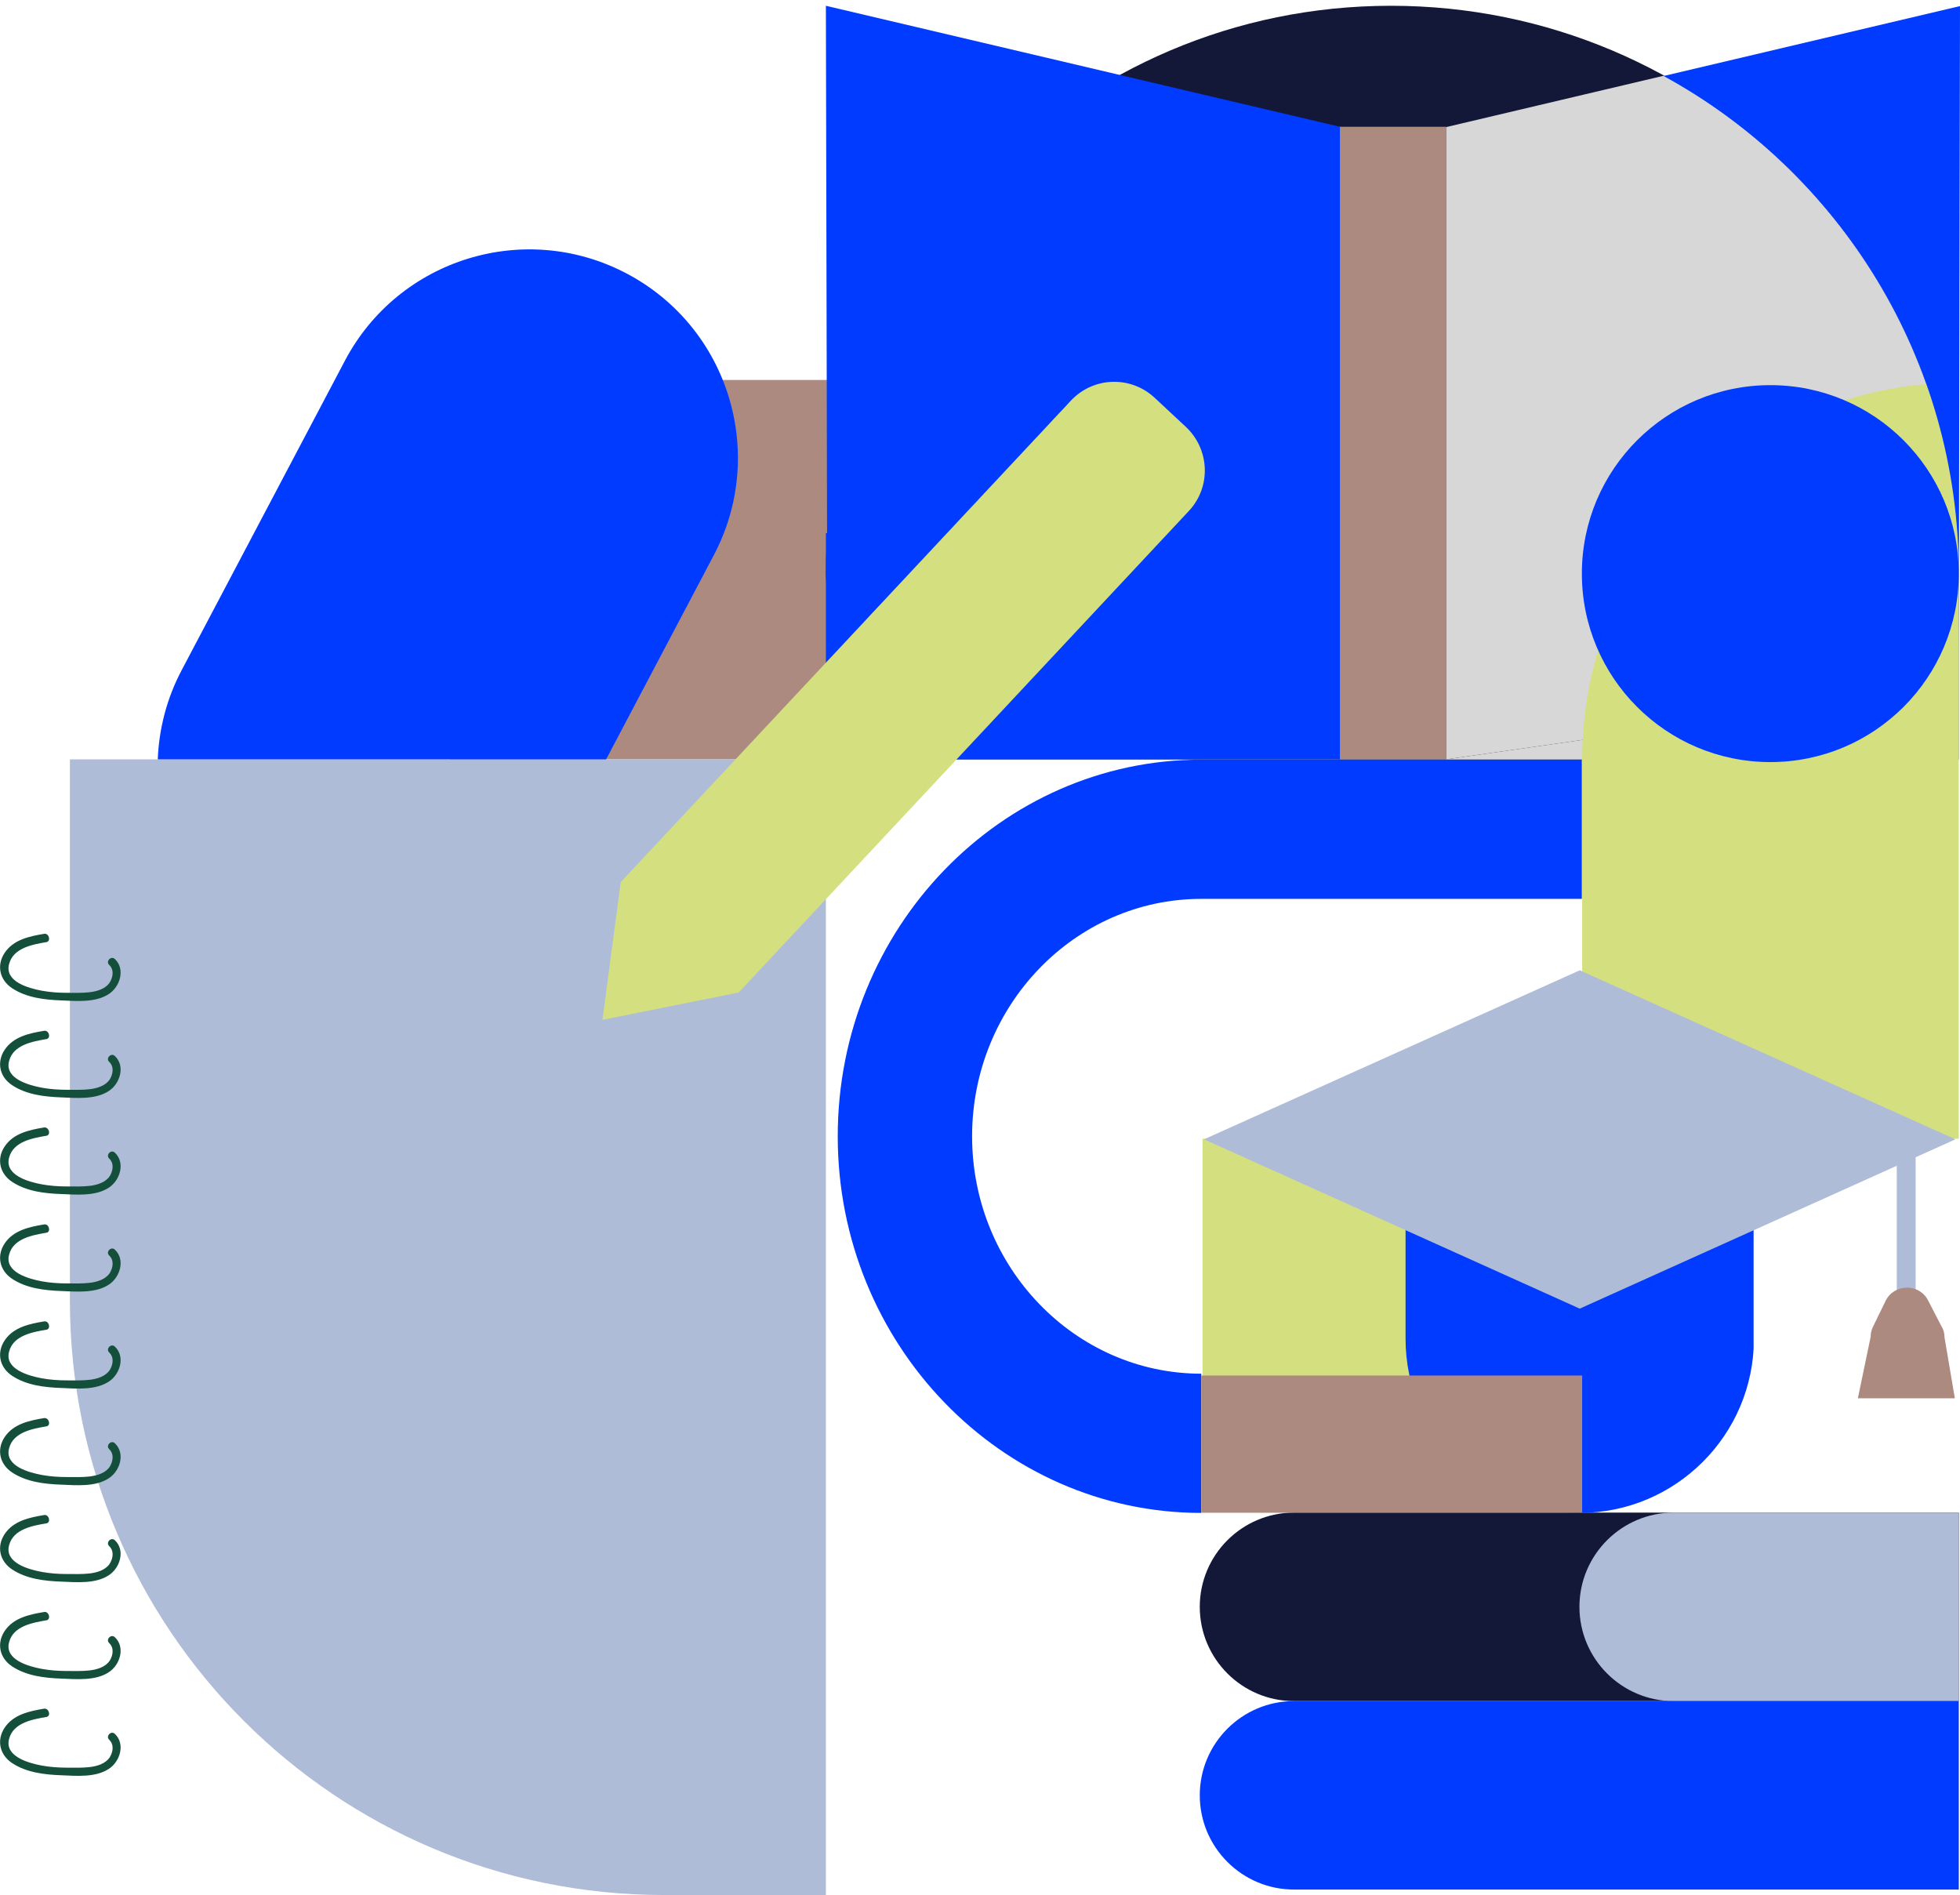
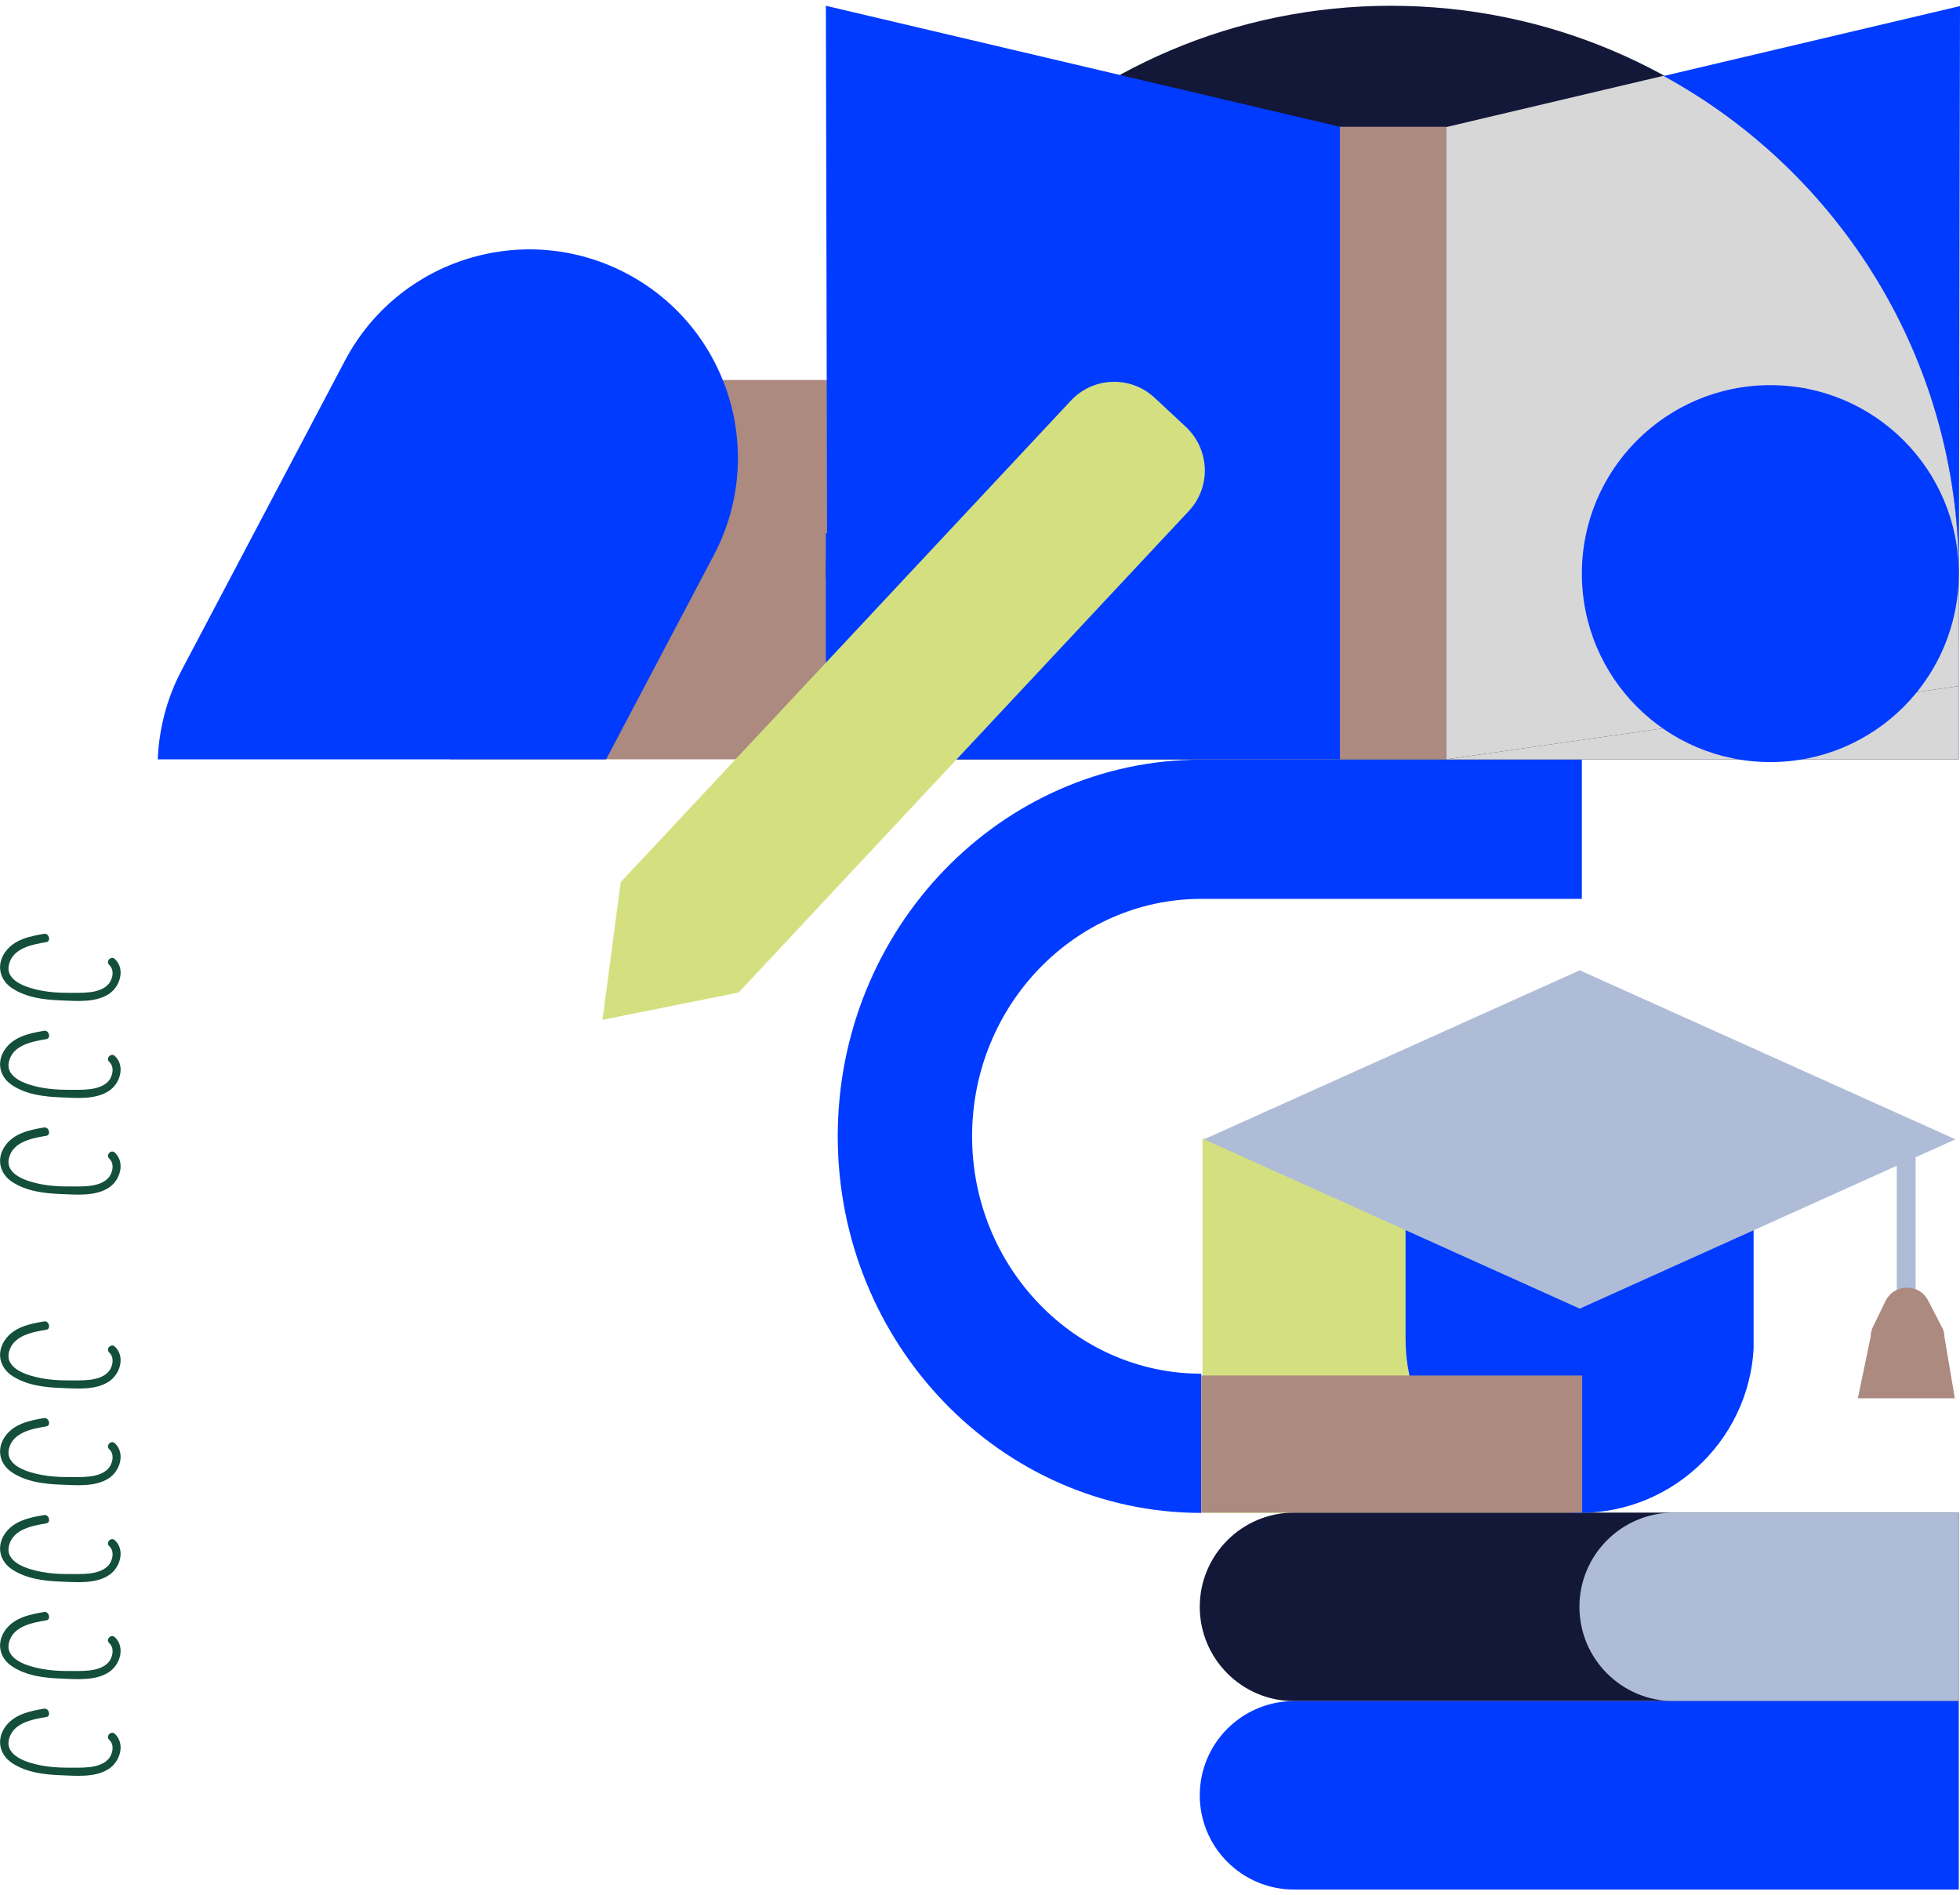
<svg xmlns="http://www.w3.org/2000/svg" xmlns:xlink="http://www.w3.org/1999/xlink" version="1.1" x="0px" y="0px" viewBox="0 0 644.8 623.4" style="enable-background:new 0 0 644.8 623.4;" xml:space="preserve">
  <style type="text/css"> .st0{fill:#AC8A80;} .st1{fill:#D4E080;} .st2{fill:#131738;} .st3{fill:#AEBCD7;} .st4{fill:#013BFF;} .st5{fill:#134F3B;} .st6{clip-path:url(#SVGID_00000037673739556445037090000017178823651273115551_);fill:#013BFF;} .st7{clip-path:url(#SVGID_00000170970149076406038250000014360878642634213549_);fill:#013BFF;} .st8{fill:#D8D7D7;} .st9{clip-path:url(#SVGID_00000057149865137799189990000012617981380085932425_);fill:#013BFF;} </style>
  <g id="_Layer_"> </g>
  <g id="Layer_1">
    <g>
      <rect x="148" y="125" class="st0" width="124.8" height="124.8" />
      <rect x="395.6" y="374.6" class="st1" width="124.8" height="123.1" />
      <path class="st2" d="M644.4,559.6H425.7c-17.1,0-31-13.9-31-31c0-17.1,13.9-31,31-31h218.7V559.6z" />
      <path class="st3" d="M644.4,559.6h-93.8c-17.1,0-31-13.9-31-31c0-17.1,13.9-31,31-31h93.8V559.6z" />
      <path class="st4" d="M644.4,621.6H425.7c-17.1,0-31-13.9-31-31c0-17.1,13.9-31,31-31h218.7V621.6z" />
-       <path class="st3" d="M22.9,249.8h248.8v373.6h-53.2c-108,0-195.5-87.5-195.5-195.5V249.8z" />
      <path class="st5" d="M14.5,307.2c-4.8,0.8-10.1,1.9-13,6.3c-2.7,4.1-1.6,8.9,2.5,11.6c4.7,3.1,10.6,3.8,16.1,4 c5,0.2,11.3,0.8,15.7-2.1c3.7-2.4,5.5-8.2,2-11.5c-1.2-1.2-3.1,0.7-1.9,1.9c1.7,1.6,1.3,4,0.2,5.8c-1.4,2.1-4.1,2.9-6.5,3.2 c-2.5,0.3-5.1,0.2-7.6,0.2c-2.8,0-5.6-0.2-8.3-0.7c-4.3-0.8-12.3-3-10.7-8.8c1.4-5.3,7.7-6.4,12.4-7.2 C16.8,309.5,16.1,306.9,14.5,307.2" />
      <path class="st5" d="M14.5,339.1c-4.8,0.8-10.1,1.9-13,6.3c-2.7,4.1-1.6,8.9,2.5,11.6c4.7,3.1,10.6,3.8,16.1,4 c5,0.2,11.3,0.8,15.7-2.1c3.7-2.4,5.5-8.2,2-11.5c-1.2-1.2-3.1,0.7-1.9,1.9c1.7,1.6,1.3,4,0.2,5.8c-1.4,2.1-4.1,2.9-6.5,3.2 c-2.5,0.3-5.1,0.2-7.6,0.2c-2.8,0-5.6-0.2-8.3-0.7c-4.3-0.8-12.3-3-10.7-8.8c1.4-5.3,7.7-6.4,12.4-7.2 C16.8,341.4,16.1,338.8,14.5,339.1" />
      <path class="st5" d="M14.5,370.9c-4.8,0.8-10.1,1.9-13,6.3c-2.7,4.1-1.6,8.9,2.5,11.6c4.7,3.1,10.6,3.8,16.1,4 c5,0.2,11.3,0.8,15.7-2.1c3.7-2.4,5.5-8.2,2-11.5c-1.2-1.2-3.1,0.7-1.9,1.9c1.7,1.6,1.3,4,0.2,5.8c-1.4,2.1-4.1,2.9-6.5,3.2 c-2.5,0.3-5.1,0.2-7.6,0.2c-2.8,0-5.6-0.2-8.3-0.7c-4.3-0.8-12.3-3-10.7-8.8c1.4-5.3,7.7-6.4,12.4-7.2 C16.8,373.2,16.1,370.7,14.5,370.9" />
-       <path class="st5" d="M14.5,402.8c-4.8,0.8-10.1,1.9-13,6.3c-2.7,4.1-1.6,8.9,2.5,11.6c4.7,3.1,10.6,3.8,16.1,4 c5,0.2,11.3,0.8,15.7-2.1c3.7-2.4,5.5-8.2,2-11.5c-1.2-1.2-3.1,0.7-1.9,1.9c1.7,1.6,1.3,4,0.2,5.8c-1.4,2.1-4.1,2.9-6.5,3.2 c-2.5,0.3-5.1,0.2-7.6,0.2c-2.8,0-5.6-0.2-8.3-0.7c-4.3-0.8-12.3-3-10.7-8.8c1.4-5.3,7.7-6.4,12.4-7.2 C16.8,405.1,16.1,402.5,14.5,402.8" />
      <path class="st5" d="M14.5,434.7c-4.8,0.8-10.1,1.9-13,6.3c-2.7,4.1-1.6,8.9,2.5,11.6c4.7,3.1,10.6,3.8,16.1,4 c5,0.2,11.3,0.8,15.7-2.1c3.7-2.4,5.5-8.2,2-11.5c-1.2-1.2-3.1,0.7-1.9,1.9c1.7,1.6,1.3,4,0.2,5.8c-1.4,2.1-4.1,2.9-6.5,3.2 c-2.5,0.3-5.1,0.2-7.6,0.2c-2.8,0-5.6-0.2-8.3-0.7c-4.3-0.8-12.3-3-10.7-8.8c1.4-5.3,7.7-6.4,12.4-7.2 C16.8,437,16.1,434.4,14.5,434.7" />
      <path class="st5" d="M14.5,466.5c-4.8,0.8-10.1,1.9-13,6.3c-2.7,4.1-1.6,8.9,2.5,11.6c4.7,3.1,10.6,3.8,16.1,4 c5,0.2,11.3,0.8,15.7-2.1c3.7-2.4,5.5-8.2,2-11.5c-1.2-1.2-3.1,0.7-1.9,1.9c1.7,1.6,1.3,4,0.2,5.8c-1.4,2.1-4.1,2.9-6.5,3.2 c-2.5,0.3-5.1,0.2-7.6,0.2c-2.8,0-5.6-0.2-8.3-0.7c-4.3-0.8-12.3-3-10.7-8.8c1.4-5.3,7.7-6.4,12.4-7.2 C16.8,468.8,16.1,466.3,14.5,466.5" />
      <path class="st5" d="M14.5,498.4c-4.8,0.8-10.1,1.9-13,6.3c-2.7,4.1-1.6,8.9,2.5,11.6c4.7,3.1,10.6,3.8,16.1,4 c5,0.2,11.3,0.8,15.7-2.1c3.7-2.4,5.5-8.2,2-11.5c-1.2-1.2-3.1,0.7-1.9,1.9c1.7,1.6,1.3,4,0.2,5.8c-1.4,2.1-4.1,2.9-6.5,3.2 c-2.5,0.3-5.1,0.2-7.6,0.2c-2.8,0-5.6-0.2-8.3-0.7c-4.3-0.8-12.3-3-10.7-8.8c1.4-5.3,7.7-6.4,12.4-7.2 C16.8,500.7,16.1,498.1,14.5,498.4" />
      <path class="st5" d="M14.5,530.3c-4.8,0.8-10.1,1.9-13,6.3c-2.7,4.1-1.6,8.9,2.5,11.6c4.7,3.1,10.6,3.8,16.1,4 c5,0.2,11.3,0.8,15.7-2.1c3.7-2.4,5.5-8.2,2-11.5c-1.2-1.2-3.1,0.7-1.9,1.9c1.7,1.6,1.3,4,0.2,5.8c-1.4,2.1-4.1,2.9-6.5,3.2 c-2.5,0.3-5.1,0.2-7.6,0.2c-2.8,0-5.6-0.2-8.3-0.7c-4.3-0.8-12.3-3-10.7-8.8c1.4-5.3,7.7-6.4,12.4-7.2 C16.8,532.6,16.1,530,14.5,530.3" />
      <path class="st5" d="M14.5,562.1c-4.8,0.8-10.1,1.9-13,6.3c-2.7,4.1-1.6,8.9,2.5,11.6c4.7,3.1,10.6,3.8,16.1,4 c5,0.2,11.3,0.8,15.7-2.1c3.7-2.4,5.5-8.2,2-11.5c-1.2-1.2-3.1,0.7-1.9,1.9c1.7,1.6,1.3,4,0.2,5.8c-1.4,2.1-4.1,2.9-6.5,3.2 c-2.5,0.3-5.1,0.2-7.6,0.2c-2.8,0-5.6-0.2-8.3-0.7c-4.3-0.8-12.3-3-10.7-8.8c1.4-5.3,7.7-6.4,12.4-7.2 C16.8,564.4,16.1,561.9,14.5,562.1" />
      <path class="st4" d="M199.4,249.8l35.4-67.1c17.7-33.5,4.9-75-28.6-92.7s-75-4.9-92.7,28.6L59.8,220.4c-5,9.4-7.5,19.5-7.9,29.4 H199.4z" />
      <path class="st2" d="M457.6,1.9L457.6,1.9c103.2,0,186.8,83.6,186.8,186.8v61.1h-370l-2.7-61.1C271.7,85.5,354.5,1.9,457.6,1.9" />
      <g>
        <g>
          <defs>
            <rect id="SVGID_1_" x="271.7" y="175.4" width="169.1" height="74.4" />
          </defs>
          <clipPath id="SVGID_00000149376370453653768060000005673737511548537482_">
            <use xlink:href="#SVGID_1_" style="overflow:visible;" />
          </clipPath>
          <rect x="271.7" y="175.4" style="clip-path:url(#SVGID_00000149376370453653768060000005673737511548537482_);fill:#013BFF;" width="169.1" height="74.4" />
        </g>
      </g>
      <rect x="440.4" y="41.7" class="st0" width="35.4" height="208" />
      <g>
        <g>
          <defs>
            <rect id="SVGID_00000013150962942630716690000013463411120230472095_" x="271.7" y="1.9" width="169.1" height="247.9" />
          </defs>
          <clipPath id="SVGID_00000061473094043435775850000010228324136242842034_">
            <use xlink:href="#SVGID_00000013150962942630716690000013463411120230472095_" style="overflow:visible;" />
          </clipPath>
          <polygon style="clip-path:url(#SVGID_00000061473094043435775850000010228324136242842034_);fill:#013BFF;" points="440.8,41.7 271.7,1.9 272.2,225.7 440.8,249.8 " />
        </g>
      </g>
      <polygon class="st8" points="644.4,225.7 475.8,249.8 644.4,249.8 644.4,216 " />
      <path class="st8" d="M644.4,216v-27.3c0-70.6-39.2-132.1-97-163.8l-71.6,16.9v208l168.6-24.1L644.4,216z" />
      <path class="st1" d="M391.1,168.1L243,326.5l-44.8,9l6-45.3l148.1-158.4c7.4-7.9,19.7-8.3,27.6-0.9l10.3,9.6 C398,147.9,398.5,160.2,391.1,168.1" />
-       <path class="st1" d="M644.4,374.6H520.5V249.8c0-68.5,55.5-123.9,123.9-123.9V374.6z" />
      <path class="st4" d="M644.4,188.7c0-34.2-27.7-62-62-62c-34.2,0-62,27.7-62,62c0,34.2,27.7,62,62,62 C616.7,250.7,644.4,222.9,644.4,188.7" />
      <g>
        <g>
          <defs>
            <rect id="SVGID_00000170992994929936824610000005203493408487217845_" x="462.4" y="374.6" width="114.5" height="123.1" />
          </defs>
          <clipPath id="SVGID_00000088845142865344436410000013210278254174997378_">
            <use xlink:href="#SVGID_00000170992994929936824610000005203493408487217845_" style="overflow:visible;" />
          </clipPath>
          <path style="clip-path:url(#SVGID_00000088845142865344436410000013210278254174997378_);fill:#013BFF;" d="M519.7,497.7 L519.7,497.7c-31.6,0-57.3-25.6-57.3-57.3v-65.8H577v65.8C577,472,551.3,497.7,519.7,497.7" />
        </g>
      </g>
      <path class="st4" d="M395.2,497.7c-65.9,0-119.6-55.6-119.6-123.9s53.6-123.9,119.6-123.9h125.2v45.8H395.2 c-41.6,0-75.4,35.1-75.4,78.1s33.8,78.1,75.4,78.1V497.7z" />
      <rect x="395.2" y="452.5" class="st0" width="125.3" height="45.1" />
      <polygon class="st3" points="519.7,319.2 643.3,374.8 519.7,430.5 396.1,374.8 " />
      <rect x="624" y="374.6" class="st3" width="6.2" height="60.2" />
      <path class="st0" d="M639.7,439.9l3.4,20.1h-31.9l4.2-20.2c0-1.2,0.3-2.4,0.8-3.4l4.1-8.4c2.8-5.8,11.1-5.9,14-0.2l4.4,8.5 C639.4,437.4,639.7,438.7,639.7,439.9" />
      <path class="st4" d="M644.4,188.7V216l0.4-214l-97.5,23C605.2,56.6,644.4,118.1,644.4,188.7" />
    </g>
  </g>
</svg>